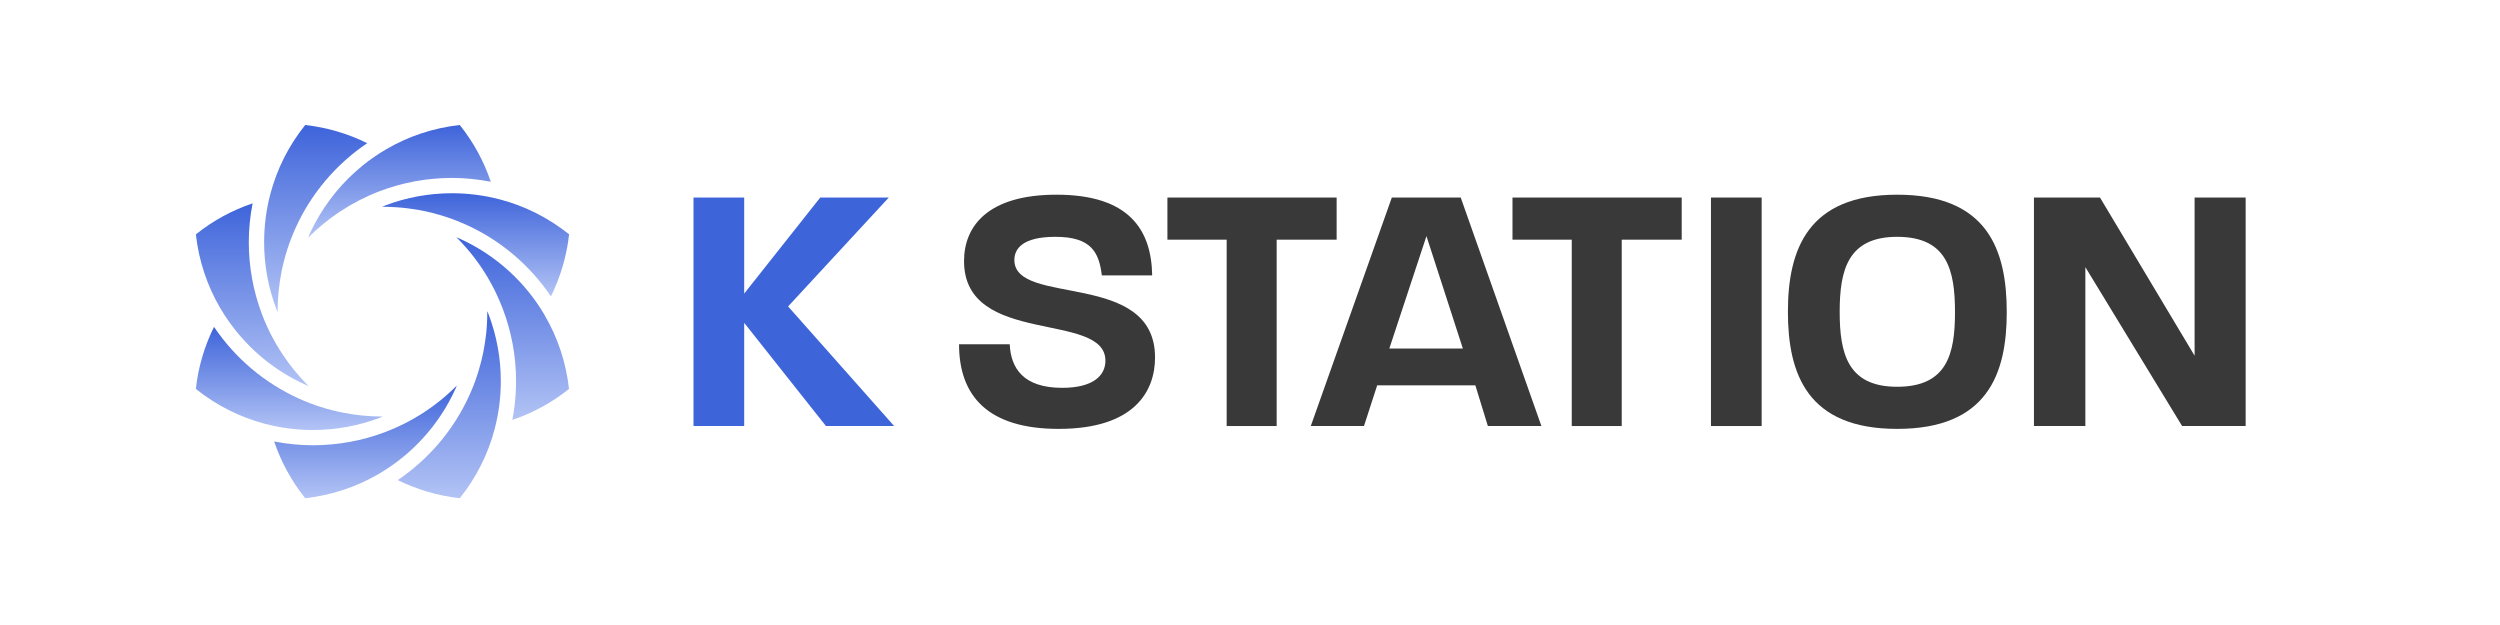
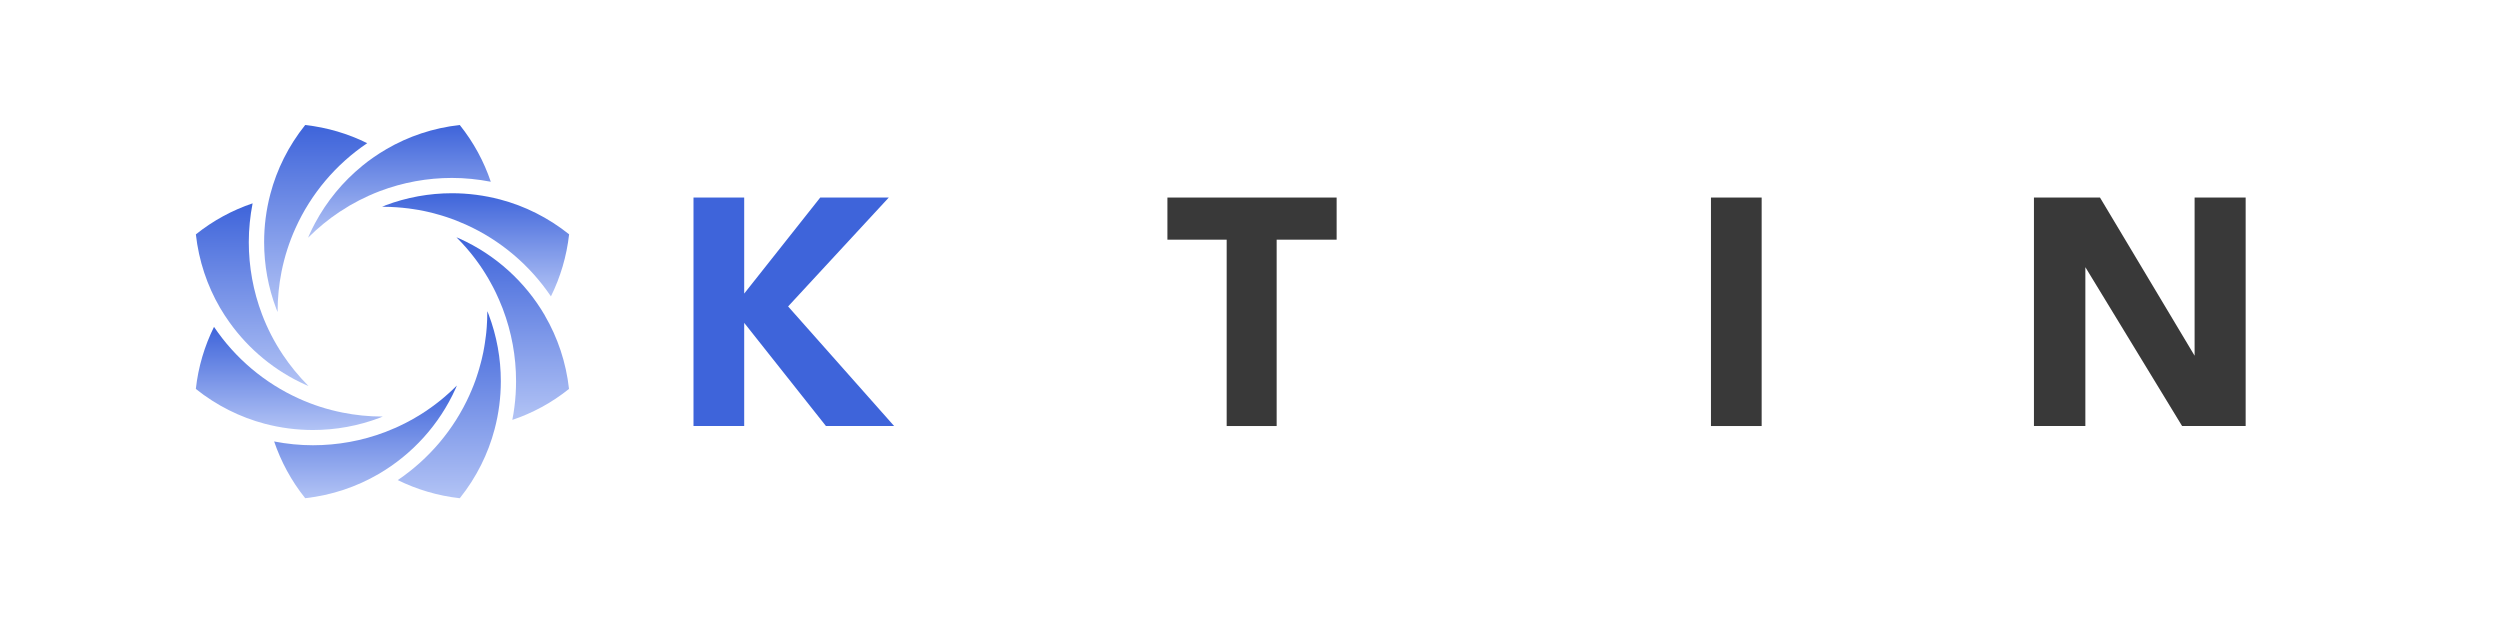
<svg xmlns="http://www.w3.org/2000/svg" fill="none" viewBox="0 0 3200 800" height="800" width="3200">
-   <path fill="url(#paint0_linear_22_22564)" d="M469.925 265.396H469.914V265.406L469.925 265.396Z" />
+   <path fill="url(#paint0_linear_22_22564)" d="M469.925 265.396H469.914L469.925 265.396Z" />
  <path fill="url(#paint1_linear_22_22564)" d="M463.769 212.245L463.725 212.289L463.681 212.333C438.923 232.487 418.34 257.432 403.186 285.78C400.598 290.582 398.197 295.427 395.994 300.361L395.752 300.934L395.708 300.978C395.223 302.079 394.794 303.236 394.32 304.381C394.419 304.238 394.563 304.095 394.651 303.996H394.695V303.951C407.073 291.529 420.509 280.637 434.562 271.231C435.278 270.747 435.862 270.461 436.192 270.218C439.408 268.104 442.668 266.044 446.027 264.073C446.556 263.732 447.128 263.401 447.701 263.016C451.489 260.857 455.278 258.743 459.121 256.782L460.179 256.21H460.223C464.154 254.194 468.141 252.278 472.172 250.45H472.216L473.317 249.965C477.304 248.192 481.28 246.507 485.355 244.976L485.927 244.734L486.071 244.69C515.817 233.412 547.138 227.752 578.515 227.752C595.167 227.752 611.807 229.481 628.217 232.642C619.483 206.827 606.29 182.223 588.493 160.01C554.528 163.754 522.722 174.503 494.507 190.957L494.463 191.001C491.775 192.532 489.132 194.173 486.5 195.847L486.214 196.034L486.115 196.078C483.615 197.664 481.126 199.294 478.681 201.023C477.095 202.124 475.465 203.325 473.791 204.525C472.833 205.241 471.919 205.869 471.104 206.441C470.19 207.157 469.187 207.972 468.086 208.842C466.599 209.999 465.113 211.1 463.769 212.201V212.245Z" />
  <path fill="url(#paint2_linear_22_22564)" d="M697.459 403.852C672.272 360.625 634.034 325.989 588.077 305.362C586.832 304.789 585.489 304.26 584.244 303.732C584.343 303.831 584.387 303.919 584.486 303.974C589.145 308.677 593.605 313.423 597.823 318.313V318.357L597.867 318.401C599.211 319.932 600.455 321.419 601.612 322.861L602.096 323.434L602.14 323.478C603.198 324.723 604.2 325.978 605.158 327.267C605.488 327.696 606.017 328.368 606.689 329.238C607.746 330.582 608.748 331.881 609.706 333.225C609.706 333.225 609.721 333.24 609.75 333.269L609.894 333.511H609.938V333.555C611.094 335.086 612.14 336.573 613.198 338.06L613.242 338.159L613.913 339.073L613.958 339.172L614.057 339.271L614.2 339.513L614.244 339.557L614.387 339.701L614.431 339.8L614.861 340.427C615.676 341.628 616.391 342.729 616.975 343.599L617.118 343.786L617.261 343.974C618.561 345.989 619.85 348.004 621.094 349.965L621.138 350.064C622.526 352.222 623.781 354.337 624.971 356.352L625.015 356.451L625.059 356.551L625.103 356.65L625.147 356.694C626.105 358.368 627.019 360.009 627.878 361.584V361.628L628.308 362.299L628.451 362.586L628.495 362.685L628.539 362.784C629.31 364.084 629.982 365.372 630.653 366.672L630.697 366.716L630.741 366.859L630.786 366.903C631.27 367.762 631.7 368.632 632.129 369.491L632.228 369.678L632.327 369.865L632.427 370.053L632.57 370.295C632.57 370.295 632.57 370.394 632.614 370.438C632.614 370.482 632.658 370.482 632.658 370.537L632.845 370.967C633.175 371.595 633.517 372.266 633.847 372.938L634.376 373.995L634.42 374.094C635.235 375.768 635.907 377.354 636.578 378.797C637.294 380.427 638.164 382.156 638.924 383.984C640.51 387.531 641.942 391.176 643.385 394.821L643.572 395.306L643.616 395.449C654.893 425.14 660.554 456.517 660.554 487.849C660.554 493.466 660.367 499.071 660.025 504.688C659.926 506.032 659.783 507.276 659.695 508.477C659.596 509.919 659.508 511.406 659.354 512.981C658.825 518.454 658.109 523.917 657.239 529.335L657.195 529.523V529.666C656.865 531.538 656.523 533.311 656.182 535.084C656.083 535.8 655.94 536.615 655.796 537.485C681.611 528.752 706.17 515.613 728.329 497.805C724.584 463.94 713.836 432.123 697.437 403.962L697.338 403.819L697.459 403.852Z" />
  <path fill="url(#paint3_linear_22_22564)" d="M583.13 497.454C583.416 496.782 583.758 495.967 584.143 495.009C584.386 494.524 584.573 494.007 584.815 493.478L584.474 493.808C579.815 498.511 575.024 502.927 570.08 507.145V507.189C568.736 508.346 567.293 509.59 565.762 510.791L565.663 510.89L565.564 510.989L565.52 511.033L565.036 511.418H564.991L564.848 511.562C563.692 512.476 562.503 513.434 561.346 514.348L561.203 514.491L560.773 514.821C558.571 516.551 556.357 518.225 554.055 519.91C554.011 519.954 553.956 519.954 553.912 520.009H553.868C552.624 520.967 551.28 521.925 549.881 522.883L549.782 522.927L549.738 522.971L549.639 523.015C547.965 524.26 546.324 525.361 544.793 526.418L544.694 526.462L544.507 526.561L544.32 526.705C542.646 527.806 540.961 528.907 539.287 529.964C538.472 530.493 537.756 530.923 537.371 531.165H537.327L537.227 531.264L536.456 531.694V531.738C535.399 532.365 534.298 533.037 533.142 533.654C532.426 534.138 531.754 534.513 531.556 534.612L531.512 534.656L530.84 535.042C529.309 535.901 527.822 536.771 526.38 537.586L526.335 537.63H526.291L525.961 537.817L525.862 537.861H525.818C525.19 538.246 524.661 538.533 524.232 538.72C523.373 539.205 522.503 539.678 521.545 540.163V540.207H521.501L521.457 540.251H521.358L521.027 540.438L520.741 540.581L520.697 540.625L520.51 540.724L520.124 540.912C519.353 541.297 518.538 541.771 517.624 542.211L517.095 542.453H517.051L516.38 542.784L516.038 542.971L515.939 543.015L515.796 543.114L515.697 543.158C514.397 543.786 513.109 544.403 511.765 545.03L511.523 545.174L511.38 545.218L511.236 545.317C509.408 546.176 507.448 547.046 505.433 547.96L505.333 548.004H505.234L504.419 548.334C500.675 549.964 496.886 551.55 493.054 553.037C463.307 564.314 431.931 569.92 400.555 569.92C383.903 569.92 367.306 568.246 350.896 565.074C359.674 590.889 372.868 615.492 390.665 637.706C424.629 633.917 456.435 623.169 484.651 606.715C527.833 581.572 562.514 543.29 583.141 497.377L583.13 497.454Z" />
  <path fill="url(#paint4_linear_22_22564)" d="M345.721 564.148L345.732 564.159H345.721V564.148Z" />
  <path fill="url(#paint5_linear_22_22564)" d="M281.658 393.974C285.446 400.493 289.62 406.782 293.992 412.927C318.651 447.321 352.043 474.953 391.04 492.464L391.954 492.849L391.998 492.894C392.956 493.323 393.97 493.708 394.928 494.094C394.829 494.05 394.74 493.951 394.641 493.852C382.219 481.374 371.327 468.037 361.921 453.94V453.896C350.985 437.586 342.153 420.262 335.391 402.421C324.113 372.674 318.453 341.353 318.453 309.977C318.453 293.325 320.127 276.684 323.342 260.274C297.539 268.997 272.924 282.191 250.711 299.988C254.455 333.853 265.204 365.615 281.515 393.731L281.658 393.974Z" />
  <path fill="url(#paint6_linear_22_22564)" d="M355.347 399.392V398.533C355.347 381.066 357.12 364.04 360.38 347.586C364.267 328.302 370.214 309.833 378.078 292.367C398.034 247.94 430.082 210.187 470.048 183.271C445.632 171.178 418.914 163.172 390.655 160C369.256 186.718 354.333 216.806 346.041 248.413C340.71 268.567 338.078 289.239 338.078 309.966C338.078 338.985 343.254 367.972 353.717 395.46C354.201 396.76 354.818 398.049 355.347 399.392Z" />
  <path fill="url(#paint7_linear_22_22564)" d="M492.988 263.049C491.689 263.578 490.444 264.151 489.145 264.679H489.574C496.149 264.679 502.669 264.922 509.1 265.395L509.243 265.439C511.303 265.538 513.175 265.726 515.003 265.924H515.047L515.763 265.968L515.807 266.012C517.437 266.155 519.023 266.298 520.554 266.541C521.127 266.585 522.041 266.684 523.142 266.827C524.772 267.014 526.457 267.256 528.087 267.543L528.428 267.587C530.345 267.829 532.173 268.115 533.902 268.446H534.001L534.144 268.49C534.243 268.49 534.673 268.589 535.146 268.633L535.29 268.677H535.389L535.631 268.721H535.774L536.016 268.765H536.06L536.776 268.908C538.263 269.195 539.508 269.481 540.521 269.624V269.668H540.708L540.752 269.712H541.038C543.384 270.241 545.741 270.715 548.043 271.243L548.285 271.342H548.329C550.73 271.871 553.076 272.444 555.234 273.016C557.393 273.589 559.551 274.173 561.754 274.844L562.139 274.944H562.239L562.338 274.988C563.78 275.373 565.168 275.803 566.556 276.232L566.6 276.276H566.644C567.943 276.662 569.232 277.047 570.576 277.521H570.62C579.353 280.351 587.844 283.71 596.093 287.399C640.52 307.355 678.174 339.403 705.189 379.37C717.281 354.899 725.288 328.181 728.46 299.921C701.742 278.567 671.61 263.6 640.046 255.307C619.892 250.032 599.221 247.345 578.538 247.345C549.518 247.345 520.444 252.576 492.955 262.983L492.988 263.049Z" />
  <path fill="url(#paint8_linear_22_22564)" d="M623.757 398.433V398.917C623.757 405.536 623.515 412.067 623.041 418.543C622.898 420.371 622.755 422.331 622.557 424.303L622.513 424.446L622.469 425.162V425.305C622.282 426.836 622.138 428.278 621.94 429.765V429.952L621.841 430.525C621.511 433.311 621.169 436.043 620.685 438.873V438.917C620.442 440.503 620.2 442.232 619.87 443.95V443.994C619.539 446.109 619.099 448.124 618.768 449.996L618.724 450.139V450.327L618.68 450.569C618.251 452.54 617.821 454.501 617.381 456.417C617.194 457.43 616.995 458.19 616.896 458.619V458.663L616.852 458.708L616.665 459.522V459.622C616.379 460.778 616.037 462.067 615.707 463.366C615.52 464.225 615.321 464.897 615.222 465.194C614.694 467.254 614.165 469.324 613.493 471.428V471.571L613.449 471.67C612.92 473.641 612.348 475.458 611.775 477.188V477.287L611.731 477.331L611.489 478.047C611.158 479.148 610.773 480.348 610.332 481.648L610.189 482.132L610.145 482.232L610.101 482.419L610.057 482.463C609.627 483.806 609.143 485.15 608.669 486.593L608.526 486.879V486.923L608.482 487.066V487.11C607.766 489.027 607.039 491.042 606.224 493.101L606.18 493.201C604.55 497.331 602.865 501.405 601.048 505.381V505.425C581.093 549.797 549.044 587.506 509.133 614.521C533.604 626.558 560.322 634.576 588.526 637.737C609.87 611.019 624.793 580.931 633.096 549.368C638.427 529.269 641.059 508.586 641.059 487.914C641.059 458.895 635.828 429.864 625.42 402.375C624.892 401.032 624.319 399.732 623.79 398.389L623.757 398.433Z" />
  <path fill="url(#paint9_linear_22_22564)" d="M486.071 534.776C487.371 534.247 488.715 533.675 490.003 533.146C489.86 533.146 489.717 533.19 489.574 533.19C471.964 533.19 454.794 531.417 438.197 528.058C418.913 524.225 400.444 518.267 382.978 510.36C338.606 490.404 300.842 458.356 273.937 418.389C261.844 442.805 253.783 469.578 250.666 497.838C277.34 519.181 307.472 534.104 339.035 542.452C359.189 547.727 379.861 550.415 400.544 550.415C429.563 550.415 458.594 545.183 486.082 534.776H486.071Z" />
  <path fill="#3E64DA" d="M887.68 545.32V252.86H952.569V375.785L1049.9 252.86H1137.64L1008.78 392.236L1144.5 545.32H1057.22L952.569 413.256V545.32H887.68Z" />
-   <path fill="#393939" d="M1355.07 548.977C1264.13 548.977 1227.57 506.479 1227.57 440.675H1292.46C1293.83 471.292 1309.83 496.425 1359.64 496.425C1398.94 496.425 1414.93 480.888 1414.93 461.696C1414.93 397.72 1233.97 443.874 1233.97 334.201C1233.97 288.962 1265.04 249.205 1352.32 249.205C1445.09 249.205 1473.88 293.988 1474.79 352.48H1410.36C1406.7 322.777 1396.65 303.128 1350.95 303.128C1308.46 303.128 1298.4 318.665 1298.4 332.831C1298.4 392.693 1478.45 345.169 1478.45 457.583C1478.45 500.081 1452.86 548.977 1355.07 548.977Z" />
  <path fill="#393939" d="M1570.14 545.321V306.783H1494.29V252.861H1710.89V306.783H1634.12V545.321H1570.14Z" />
-   <path fill="#393939" d="M1677.8 545.321L1781.53 252.861H1869.73L1973 545.321H1904.46L1888.46 493.226H1762.8L1745.89 545.321H1677.8ZM1778.33 446.159H1872.47L1825.86 302.214L1778.33 446.159Z" />
-   <path fill="#393939" d="M2011.84 545.321V306.783H1935.98V252.861H2152.58V306.783H2075.81V545.321H2011.84Z" />
  <path fill="#393939" d="M2190.03 545.321V252.861H2254.92V545.321H2190.03Z" />
-   <path fill="#393939" d="M2428.36 548.977C2313.66 548.977 2288.52 479.06 2288.52 399.091C2288.52 319.121 2314.11 249.205 2428.36 249.205C2543.51 249.205 2568.65 319.121 2568.65 399.548C2568.65 479.06 2543.51 548.977 2428.36 548.977ZM2354.79 399.091C2354.79 453.013 2365.3 495.054 2428.36 495.054C2492.33 495.054 2502.39 453.013 2502.39 399.548C2502.39 345.626 2492.33 303.128 2428.36 303.128C2365.3 303.128 2354.79 345.626 2354.79 399.091Z" />
  <path fill="#393939" d="M2603.45 545.321V252.861H2687.99L2809.09 455.298V252.861H2874.44V545.321H2793.1L2669.26 341.97V545.321H2603.45Z" />
  <defs>
    <linearGradient gradientUnits="userSpaceOnUse" y2="265.406" x2="469.92" y1="265.396" x1="469.92" id="paint0_linear_22_22564">
      <stop stop-color="#3E64DA" />
      <stop stop-color="#B2C3F5" offset="1" />
    </linearGradient>
    <linearGradient gradientUnits="userSpaceOnUse" y2="304.381" x2="511.269" y1="160.01" x1="511.269" id="paint1_linear_22_22564">
      <stop stop-color="#3E64DA" />
      <stop stop-color="#B2C3F5" offset="1" />
    </linearGradient>
    <linearGradient gradientUnits="userSpaceOnUse" y2="537.485" x2="656.286" y1="303.732" x1="656.286" id="paint2_linear_22_22564">
      <stop stop-color="#3E64DA" />
      <stop stop-color="#B2C3F5" offset="1" />
    </linearGradient>
    <linearGradient gradientUnits="userSpaceOnUse" y2="637.706" x2="467.856" y1="493.478" x1="467.856" id="paint3_linear_22_22564">
      <stop stop-color="#3E64DA" />
      <stop stop-color="#B2C3F5" offset="1" />
    </linearGradient>
    <linearGradient gradientUnits="userSpaceOnUse" y2="564.159" x2="345.726" y1="564.148" x1="345.726" id="paint4_linear_22_22564">
      <stop stop-color="#3E64DA" />
      <stop stop-color="#B2C3F5" offset="1" />
    </linearGradient>
    <linearGradient gradientUnits="userSpaceOnUse" y2="494.094" x2="322.819" y1="260.274" x1="322.819" id="paint5_linear_22_22564">
      <stop stop-color="#3E64DA" />
      <stop stop-color="#B2C3F5" offset="1" />
    </linearGradient>
    <linearGradient gradientUnits="userSpaceOnUse" y2="399.392" x2="404.063" y1="160" x1="404.063" id="paint6_linear_22_22564">
      <stop stop-color="#3E64DA" />
      <stop stop-color="#B2C3F5" offset="1" />
    </linearGradient>
    <linearGradient gradientUnits="userSpaceOnUse" y2="379.37" x2="608.802" y1="247.345" x1="608.802" id="paint7_linear_22_22564">
      <stop stop-color="#3E64DA" />
      <stop stop-color="#B2C3F5" offset="1" />
    </linearGradient>
    <linearGradient gradientUnits="userSpaceOnUse" y2="637.737" x2="575.096" y1="398.389" x1="575.096" id="paint8_linear_22_22564">
      <stop stop-color="#3E64DA" />
      <stop stop-color="#B2C3F5" offset="1" />
    </linearGradient>
    <linearGradient gradientUnits="userSpaceOnUse" y2="550.415" x2="370.335" y1="418.389" x1="370.335" id="paint9_linear_22_22564">
      <stop stop-color="#3E64DA" />
      <stop stop-color="#B2C3F5" offset="1" />
    </linearGradient>
  </defs>
</svg>